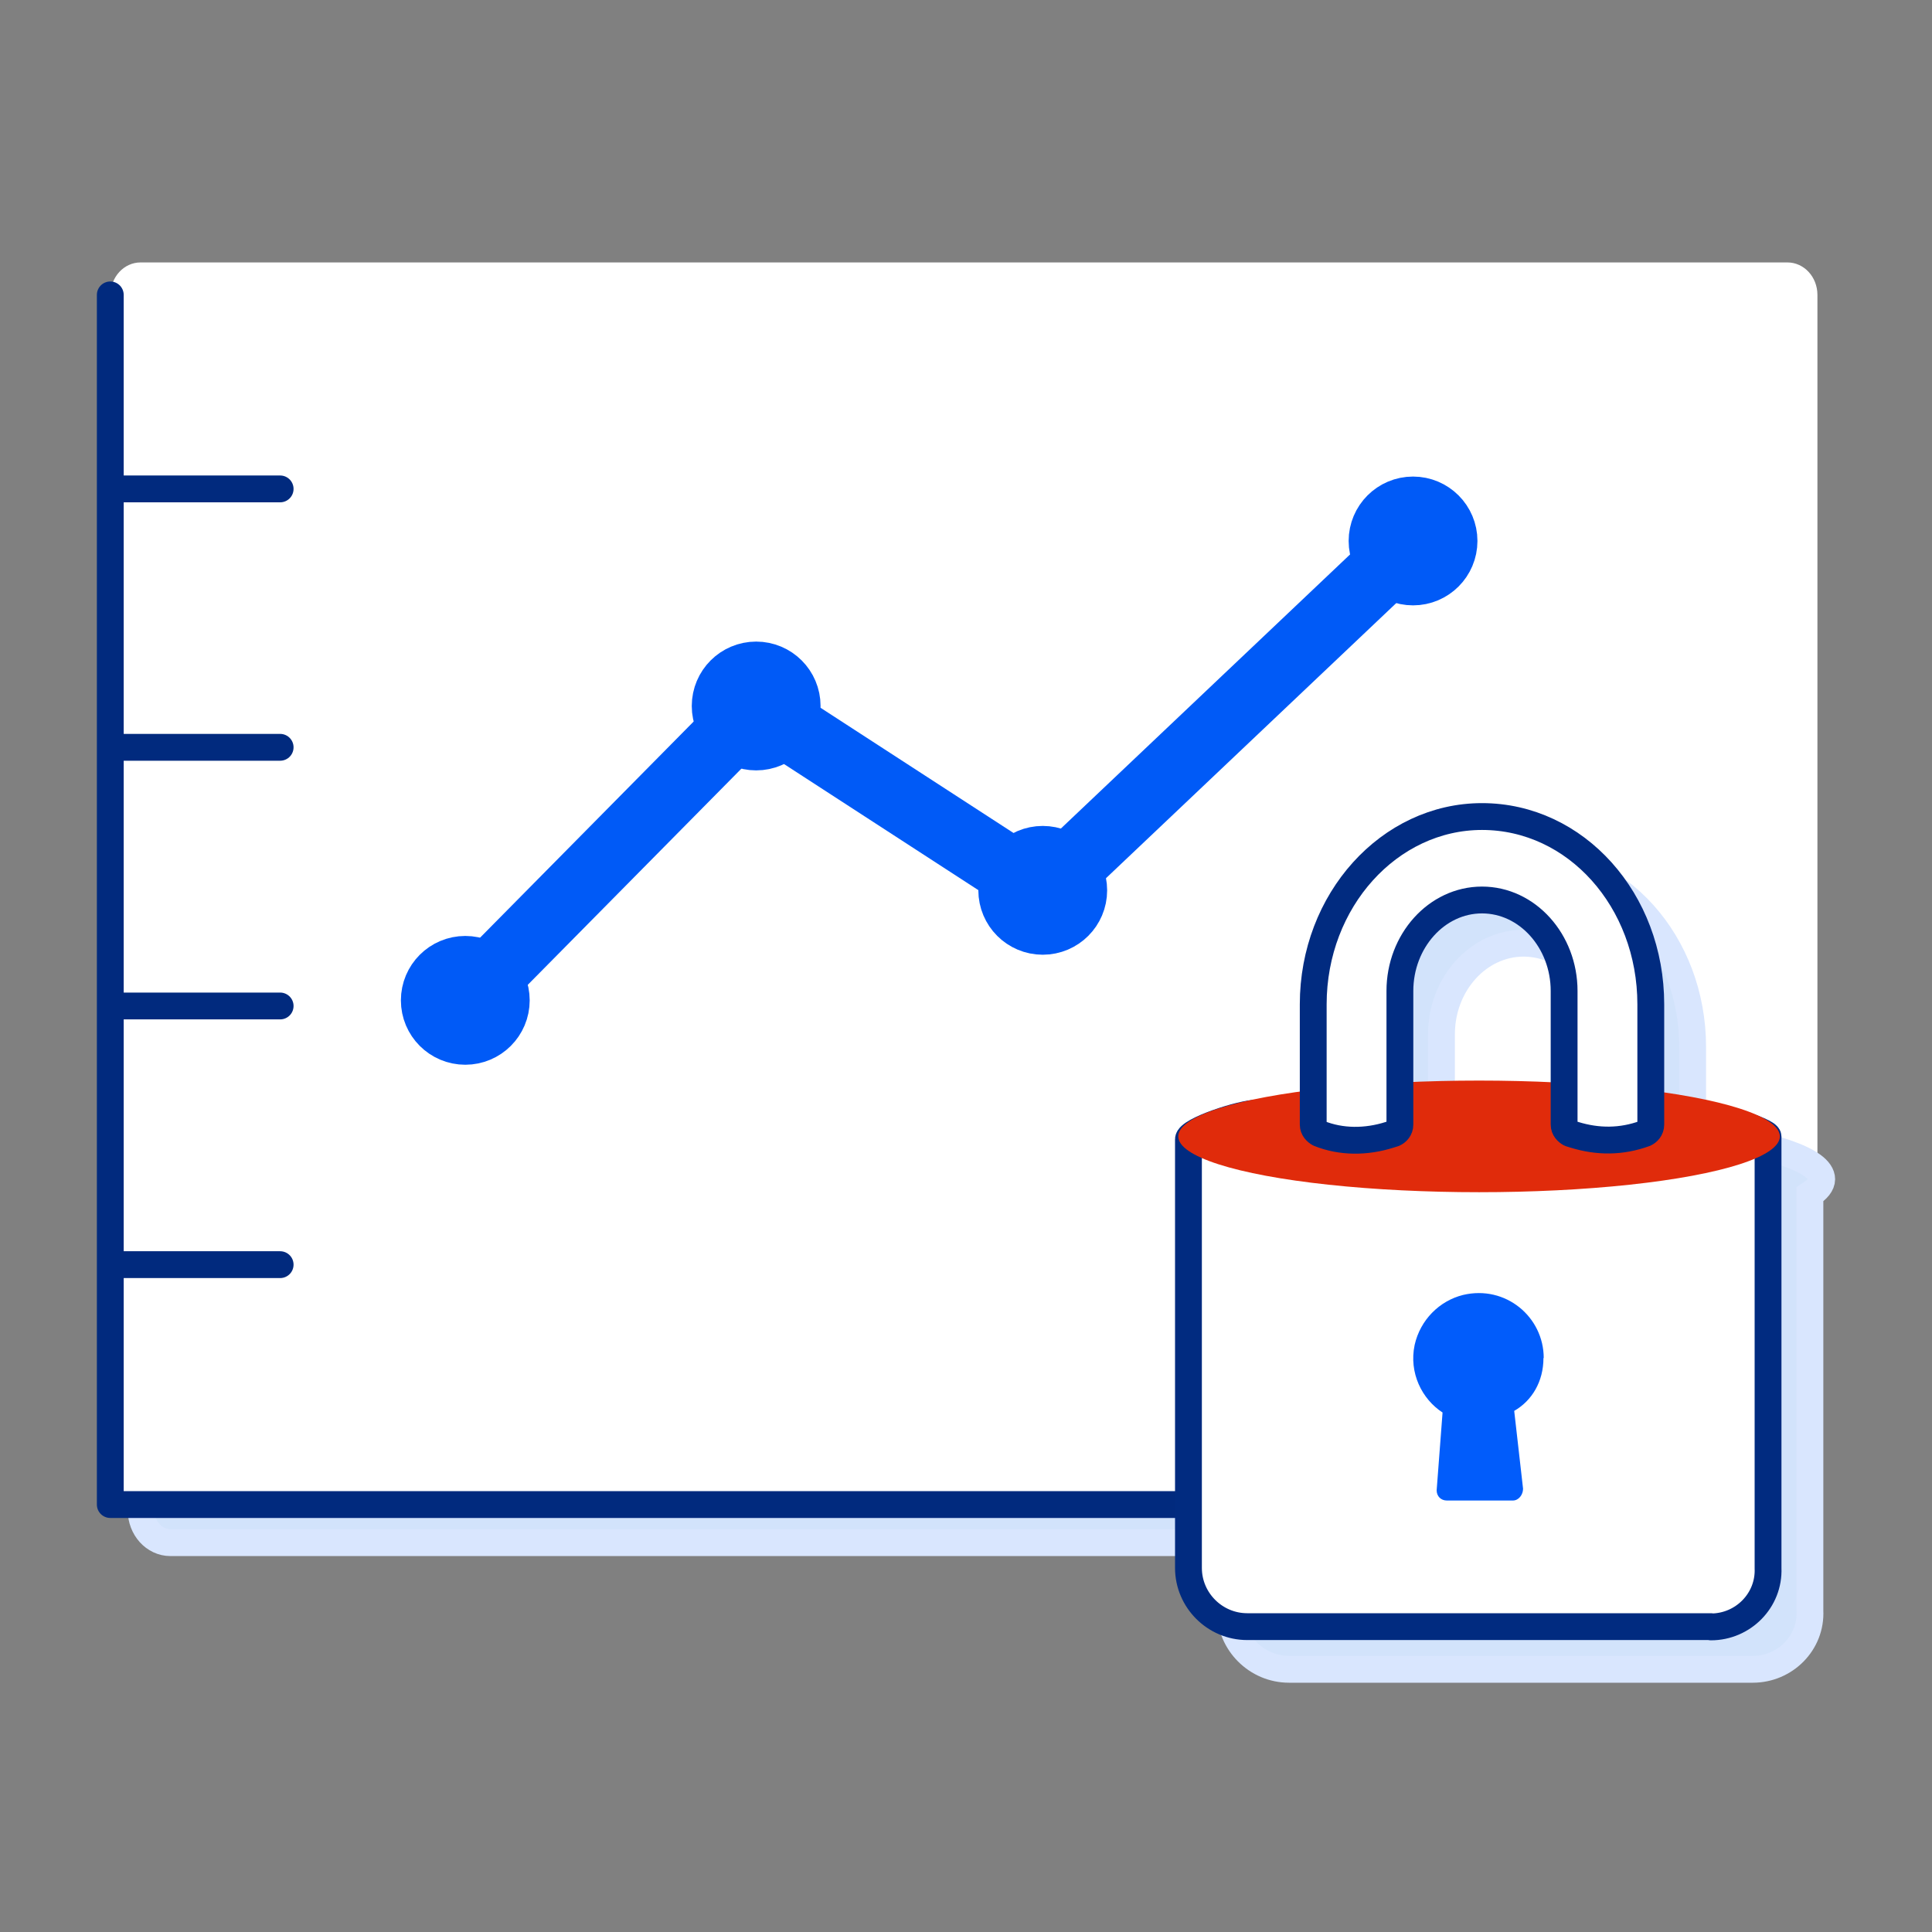
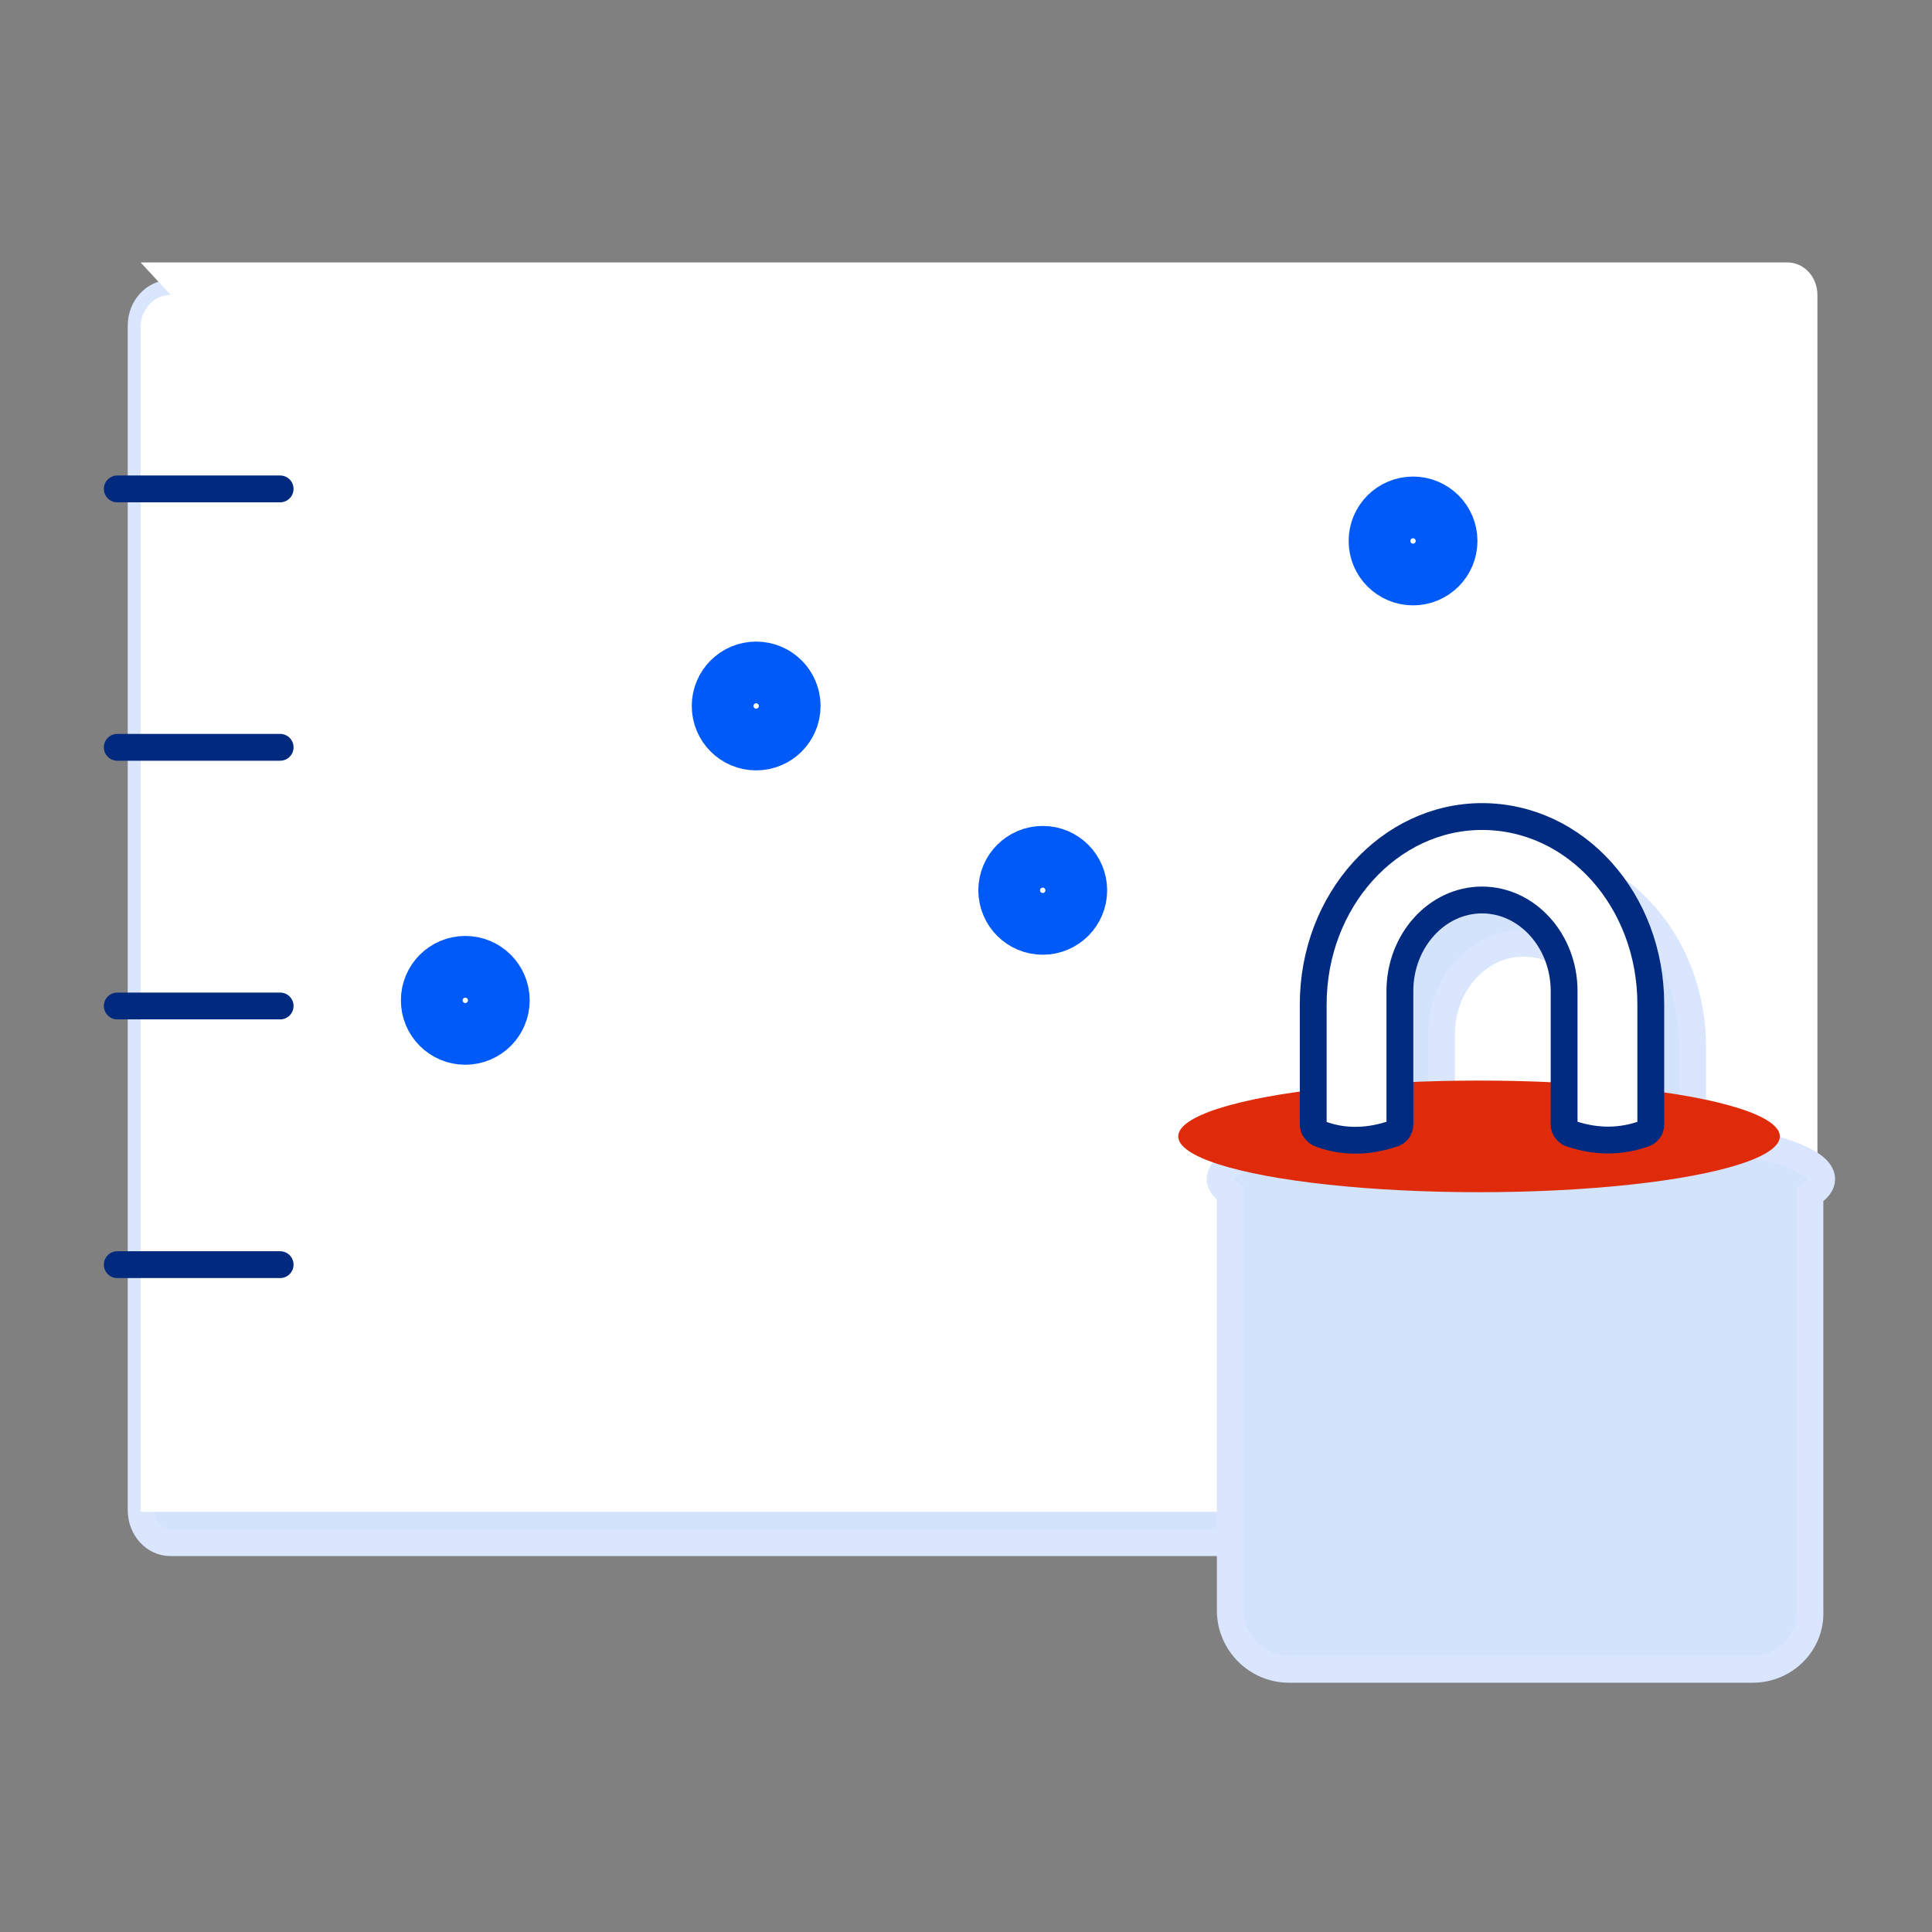
<svg xmlns="http://www.w3.org/2000/svg" viewBox="0 0 72 72">
  <rect x="0" y="0" width="72" height="72" fill="#808080" stroke="none" />
  <path d="m6.35 10.93h59.53c.6 0 1.09.54 1.09 1.21v44.14c0 .67-.49 1.21-1.09 1.21h-59.53c-.6 0-1.09-.54-1.09-1.21v-44.14c0-.67.49-1.21 1.09-1.21z" fill="#d2e3fb" stroke="#d9e6fe" stroke-miterlimit="10" />
-   <path d="m5.24 9.78h61.37c.62 0 1.12.54 1.12 1.21v44.14c0 .67-.5 1.21-1.12 1.21h-61.37c-.62 0-1.12-.54-1.12-1.21v-44.14c0-.67.5-1.21 1.12-1.21z" fill="#fff" />
+   <path d="m5.24 9.78h61.37c.62 0 1.12.54 1.12 1.21v44.14c0 .67-.5 1.21-1.12 1.21h-61.37v-44.14c0-.67.5-1.21 1.12-1.21z" fill="#fff" />
  <path d="m67.89 43.95c0-.71-1.91-1.33-4.81-1.71v-3.22c0-3.88-2.79-7-6.29-7s-6.29 3.12-6.29 7v3.19c-3.03.37-5.03 1.01-5.03 1.73 0 .18.14.36.38.53v15.55c0 1.2.98 2.19 2.19 2.19h17.28c1.2 0 2.19-.98 2.13-2.19v-15.51c.28-.18.44-.37.44-.57zm-14.17-5.41c0-1.86 1.37-3.39 3.06-3.39s3.06 1.53 3.06 3.39v3.42c-1.01-.05-2.07-.09-3.17-.09-1.02 0-2.01.03-2.95.08z" fill="#d2e3fb" stroke="#d9e6fe" stroke-miterlimit="10" />
  <g stroke-linecap="round">
-     <path d="m17.34 37.28 10.84-10.97 10.68 6.93 13.8-13.08" fill="none" stroke="#005af7" stroke-linejoin="round" stroke-width="2.5" />
-     <path d="m4.11 10.99v45.08h49.63" fill="none" stroke="#012a7e" stroke-linejoin="round" />
    <path d="m4.37 47.13h6.07" fill="none" stroke="#012a7e" stroke-miterlimit="10" />
    <path d="m4.37 37.49h6.07" fill="none" stroke="#012a7e" stroke-miterlimit="10" />
    <path d="m4.37 27.85h6.07" fill="none" stroke="#012a7e" stroke-miterlimit="10" />
    <path d="m4.37 18.22h6.07" fill="none" stroke="#012a7e" stroke-miterlimit="10" />
-     <path d="m63.76 60.62h-17.28c-1.2 0-2.19-.98-2.19-2.19v-15.97c0-.33 1.97-.98 2.57-.98h16.19c.71 0 2.84.66 2.84.88v16.08c.05 1.2-.93 2.19-2.13 2.19z" fill="#fff" stroke="#012b80" stroke-linejoin="round" />
  </g>
  <ellipse cx="55.12" cy="42.35" fill="#e02b0b" rx="11.21" ry="2.08" />
  <path d="m55.23 30.43c-3.45 0-6.29 3.12-6.29 7v4.48c0 .16.11.27.22.33.82.33 1.75.33 2.63.05l.16-.05c.11-.05.22-.16.22-.33v-4.98c0-1.86 1.37-3.39 3.06-3.39s3.06 1.53 3.06 3.39v4.98c0 .16.11.27.22.33l.16.05c.88.27 1.75.27 2.63-.05.11-.05.22-.16.22-.33v-4.48c0-3.88-2.79-7-6.29-7z" fill="#fff" stroke="#012b80" stroke-linecap="round" stroke-linejoin="round" />
-   <path d="m57.53 50.61c0-1.53-1.42-2.73-3.01-2.35-.88.22-1.59.93-1.8 1.86-.22 1.04.27 2.02 1.04 2.52l-.22 2.9c0 .22.16.38.38.38h2.46c.22 0 .38-.22.38-.44l-.33-2.9c.66-.38 1.09-1.09 1.09-1.97z" fill="#015cfb" />
  <circle cx="28.18" cy="26.31" fill="none" r="1.15" stroke="#005af7" stroke-linecap="round" stroke-linejoin="round" stroke-width="2.5" />
  <circle cx="17.34" cy="37.28" fill="none" r="1.15" stroke="#005af7" stroke-linecap="round" stroke-linejoin="round" stroke-width="2.5" />
  <circle cx="38.86" cy="33.18" fill="none" r="1.15" stroke="#005af7" stroke-linecap="round" stroke-linejoin="round" stroke-width="2.5" />
  <circle cx="52.66" cy="20.16" fill="none" r="1.15" stroke="#005af7" stroke-linecap="round" stroke-linejoin="round" stroke-width="2.5" />
</svg>